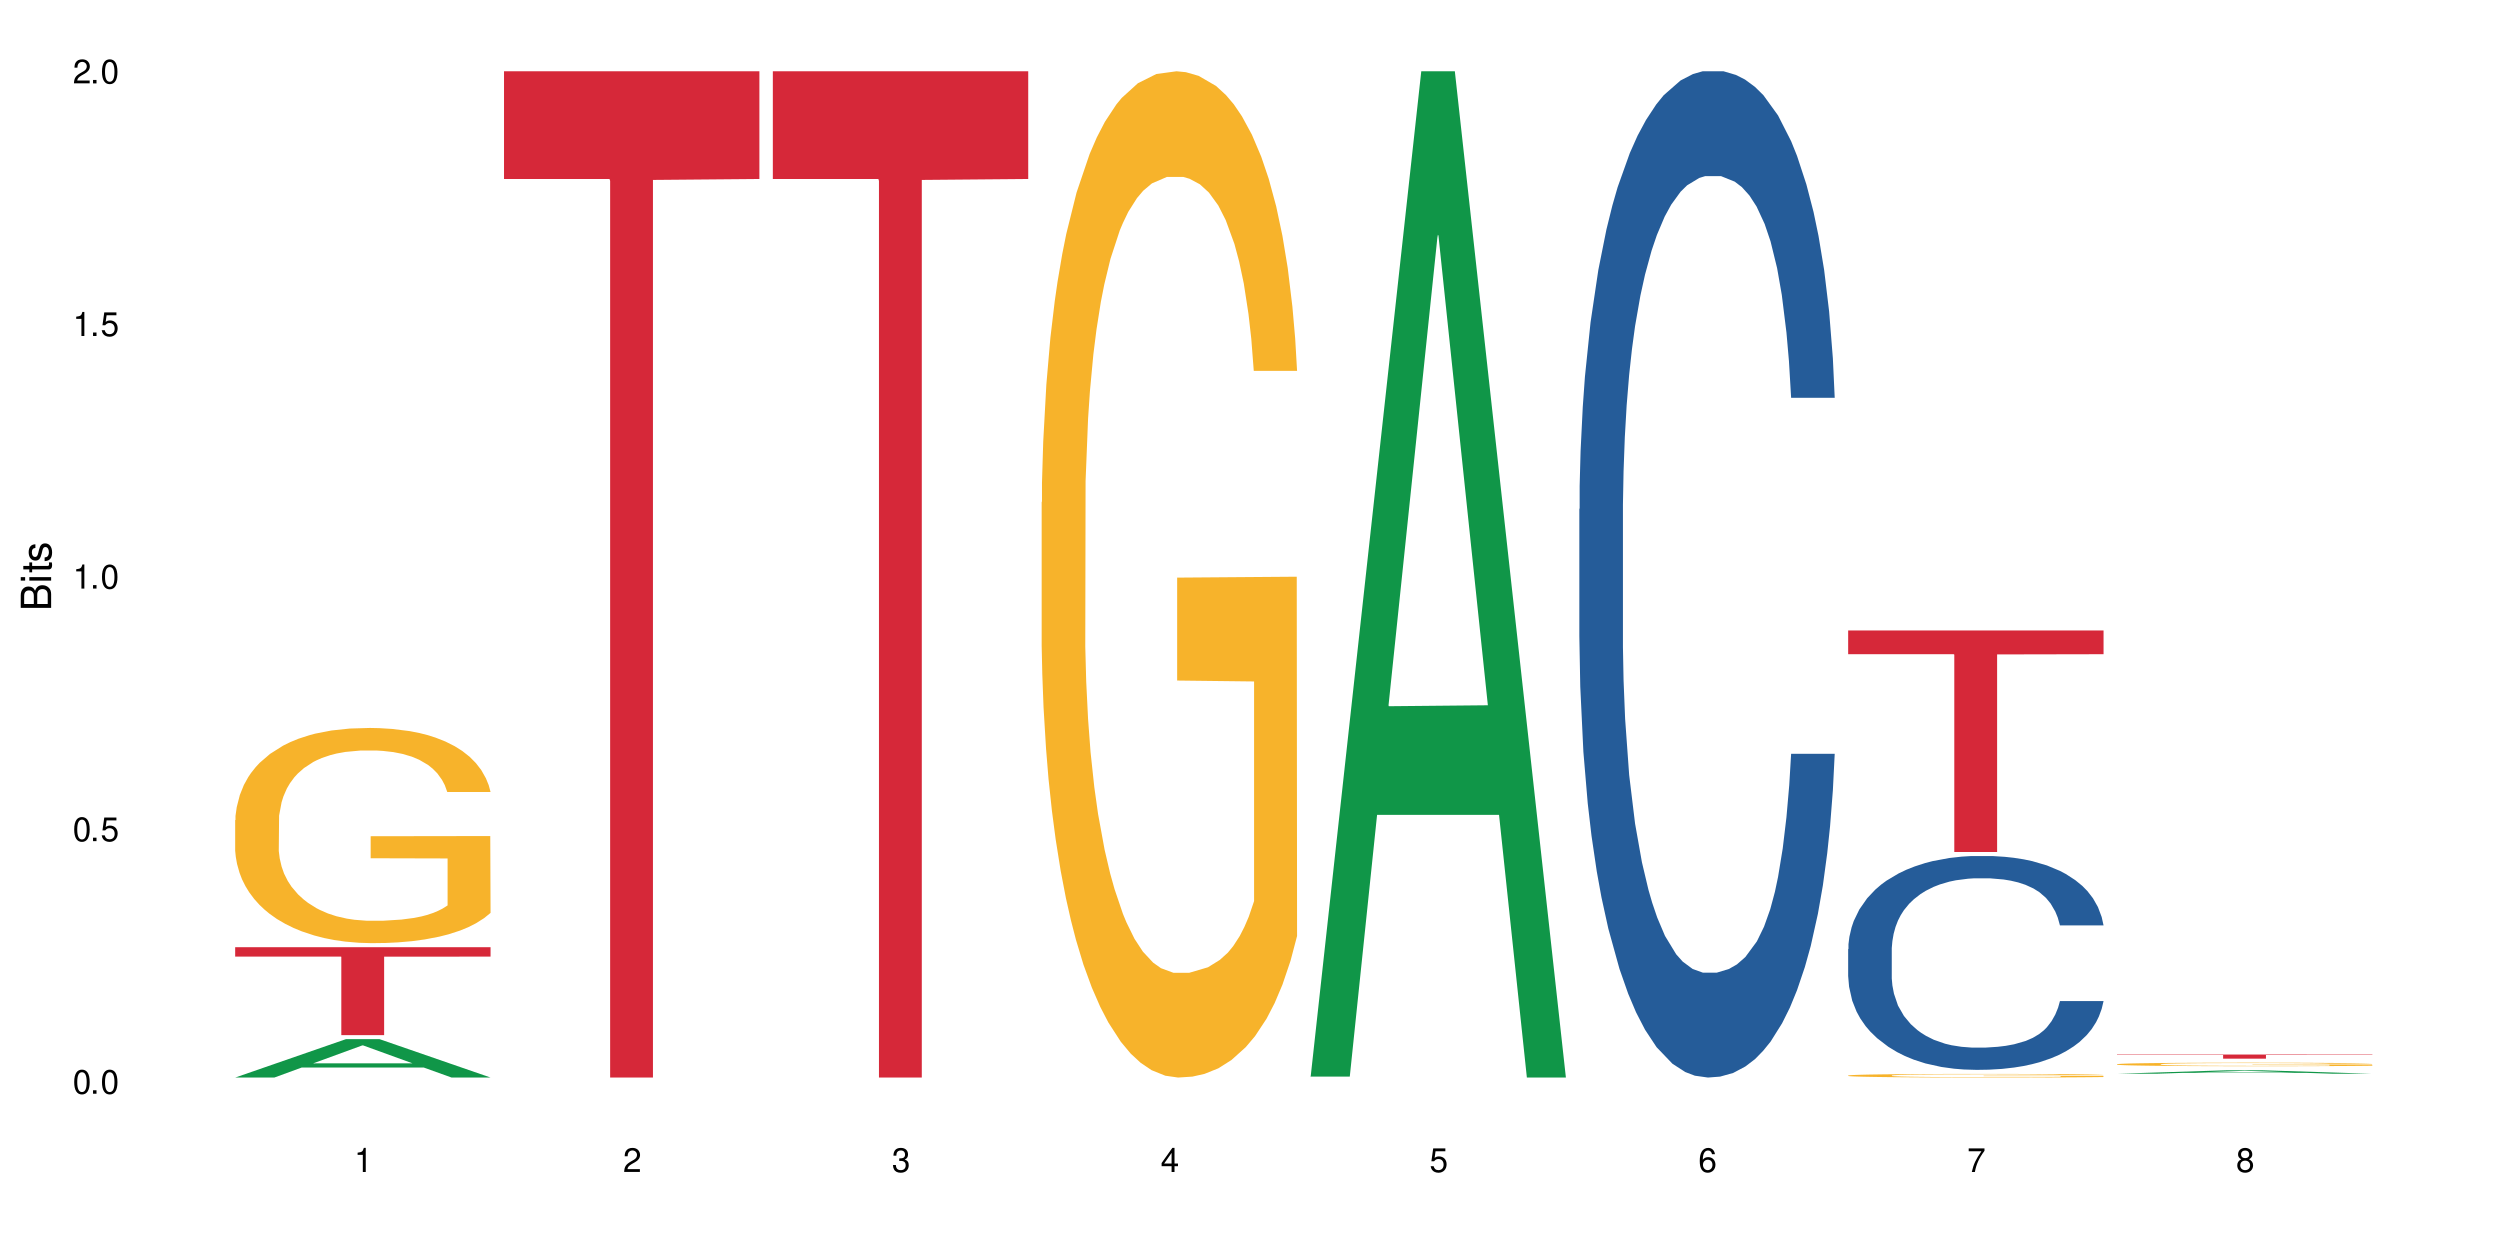
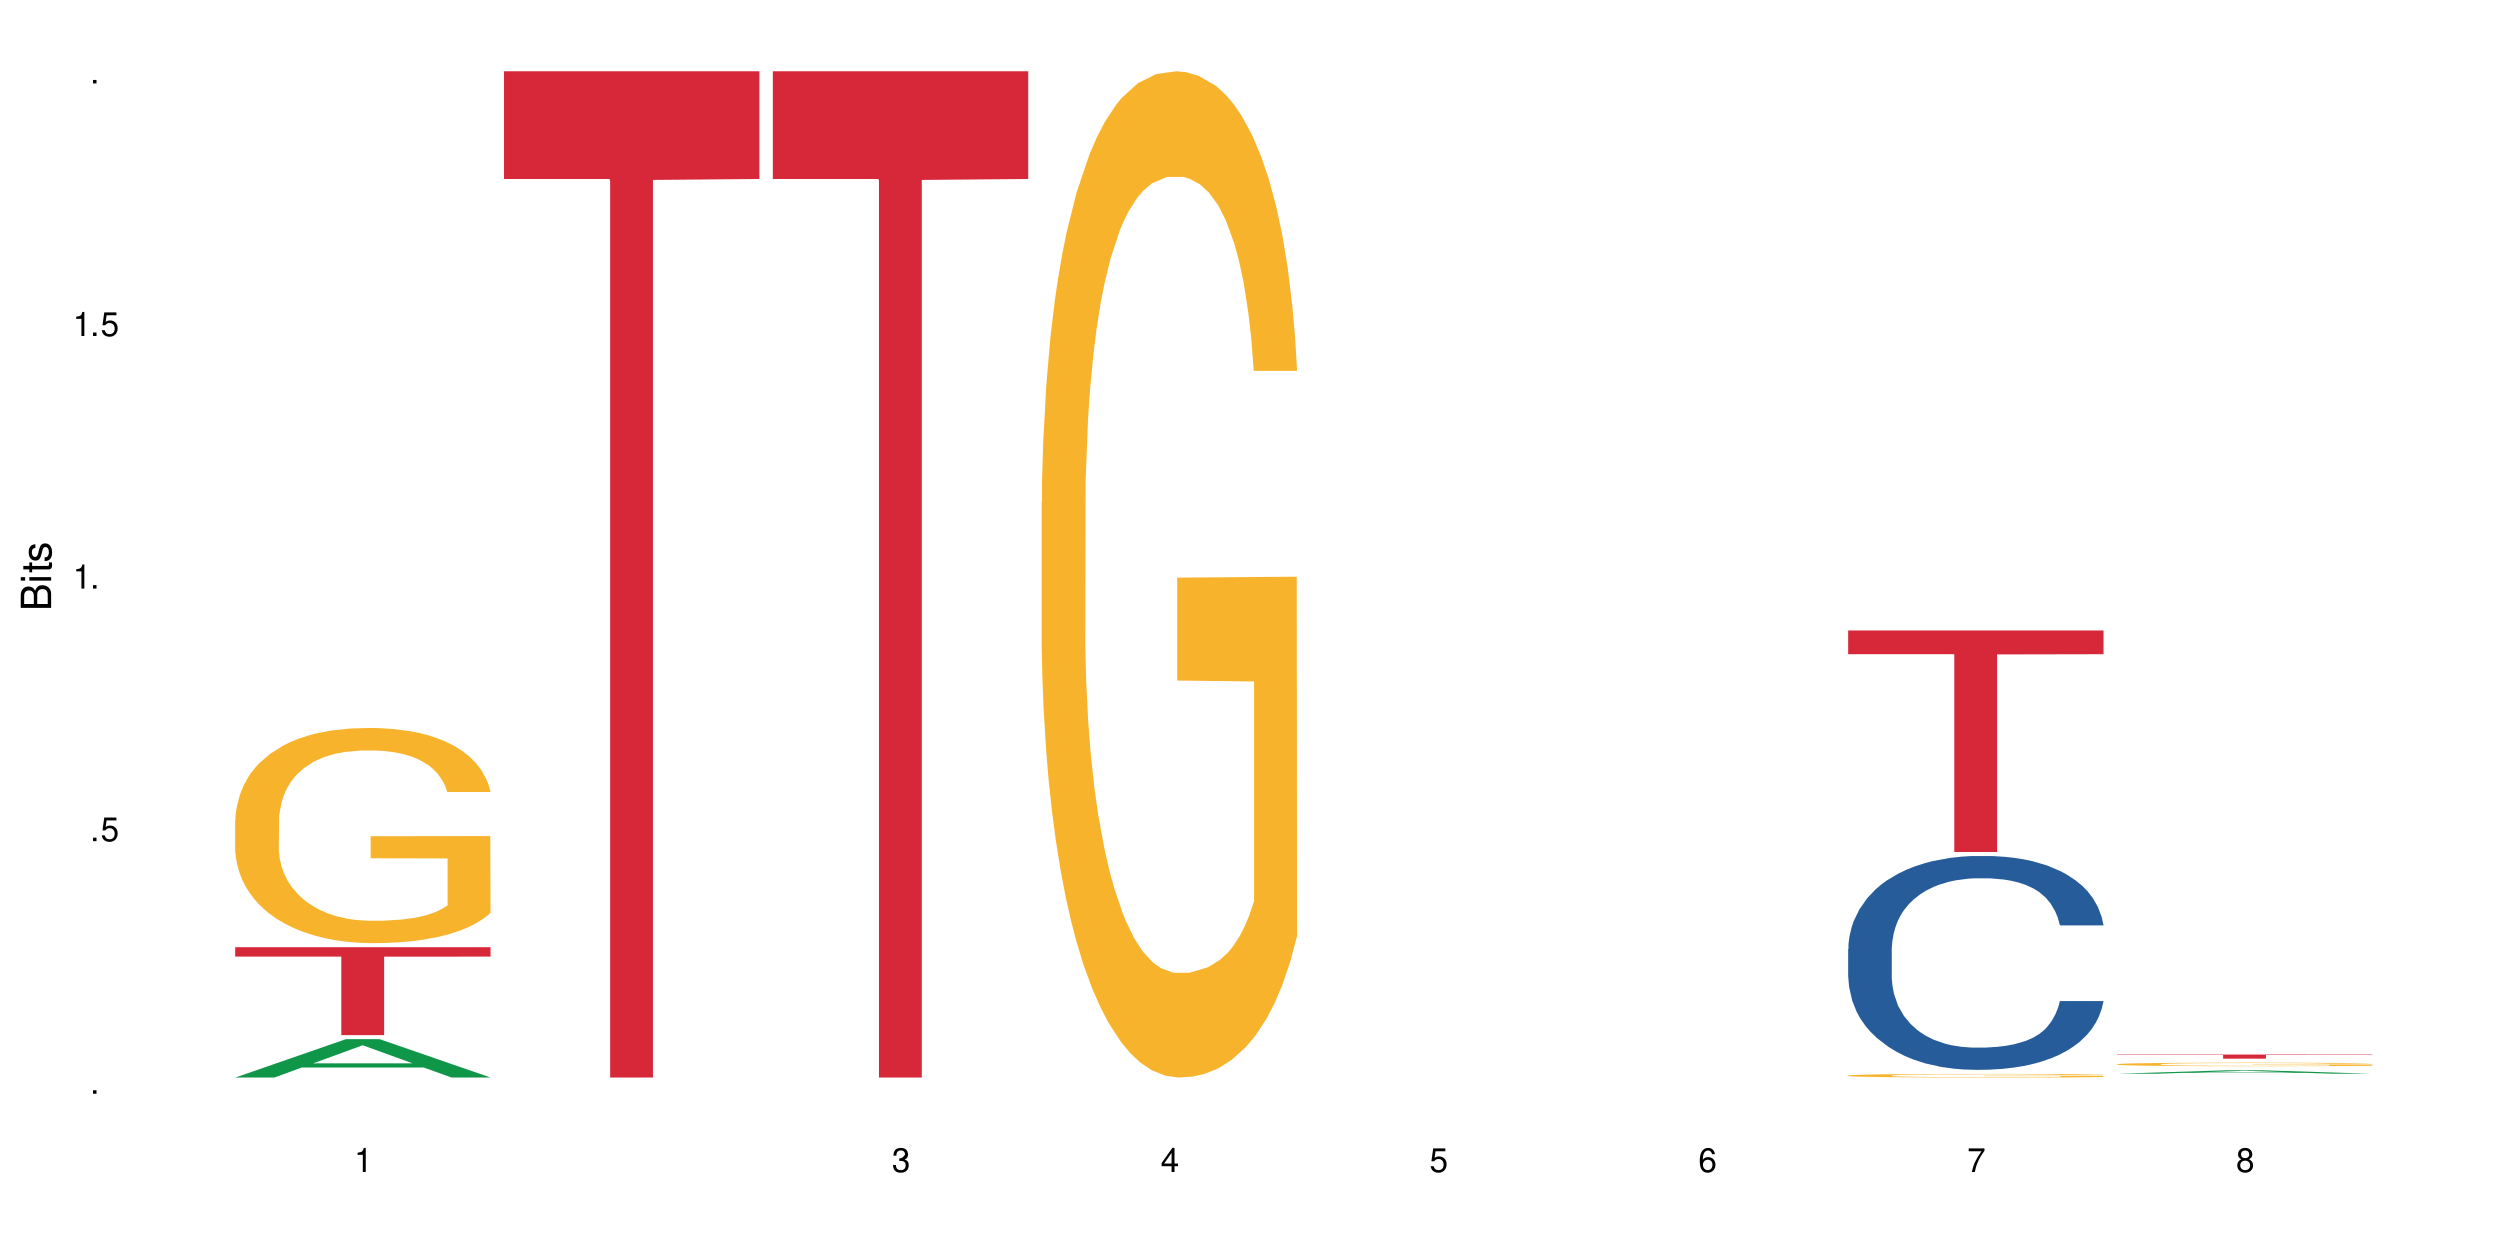
<svg xmlns="http://www.w3.org/2000/svg" xmlns:xlink="http://www.w3.org/1999/xlink" width="720" height="360" viewBox="0 0 720 360">
  <defs>
    <g>
      <g id="glyph-0-0">
</g>
      <g id="glyph-0-1">
-         <path d="M 2.641 -6.938 C 2 -6.938 1.422 -6.656 1.078 -6.172 C 0.641 -5.562 0.406 -4.641 0.406 -3.359 C 0.406 -1.016 1.188 0.219 2.641 0.219 C 4.078 0.219 4.859 -1.016 4.859 -3.297 C 4.859 -4.641 4.656 -5.547 4.203 -6.172 C 3.844 -6.656 3.281 -6.938 2.641 -6.938 Z M 2.641 -6.188 C 3.547 -6.188 4 -5.25 4 -3.375 C 4 -1.406 3.562 -0.484 2.625 -0.484 C 1.734 -0.484 1.281 -1.438 1.281 -3.344 C 1.281 -5.25 1.734 -6.188 2.641 -6.188 Z M 2.641 -6.188 " />
-       </g>
+         </g>
      <g id="glyph-0-2">
        <path d="M 1.828 -1 L 0.828 -1 L 0.828 0 L 1.828 0 Z M 1.828 -1 " />
      </g>
      <g id="glyph-0-3">
        <path d="M 4.562 -6.797 L 1.062 -6.797 L 0.547 -3.094 L 1.328 -3.094 C 1.719 -3.562 2.047 -3.734 2.578 -3.734 C 3.484 -3.734 4.062 -3.109 4.062 -2.094 C 4.062 -1.125 3.484 -0.531 2.578 -0.531 C 1.828 -0.531 1.375 -0.906 1.188 -1.672 L 0.328 -1.672 C 0.453 -1.109 0.547 -0.844 0.75 -0.594 C 1.125 -0.078 1.828 0.219 2.594 0.219 C 3.969 0.219 4.922 -0.781 4.922 -2.219 C 4.922 -3.562 4.031 -4.484 2.719 -4.484 C 2.25 -4.484 1.859 -4.359 1.469 -4.062 L 1.734 -5.969 L 4.562 -5.969 Z M 4.562 -6.797 " />
      </g>
      <g id="glyph-0-4">
        <path d="M 2.484 -4.938 L 2.484 0 L 3.328 0 L 3.328 -6.938 L 2.766 -6.938 C 2.469 -5.875 2.281 -5.734 0.984 -5.562 L 0.984 -4.938 Z M 2.484 -4.938 " />
      </g>
      <g id="glyph-0-5">
-         <path d="M 4.859 -0.828 L 1.281 -0.828 C 1.359 -1.406 1.672 -1.781 2.5 -2.281 L 3.469 -2.828 C 4.406 -3.344 4.906 -4.062 4.906 -4.906 C 4.906 -5.484 4.672 -6.031 4.266 -6.406 C 3.859 -6.766 3.375 -6.938 2.719 -6.938 C 1.859 -6.938 1.219 -6.625 0.844 -6.031 C 0.609 -5.672 0.5 -5.234 0.484 -4.531 L 1.328 -4.531 C 1.359 -5.016 1.406 -5.281 1.531 -5.516 C 1.75 -5.938 2.188 -6.203 2.703 -6.203 C 3.469 -6.203 4.031 -5.641 4.031 -4.891 C 4.031 -4.344 3.719 -3.859 3.125 -3.516 L 2.234 -3 C 0.812 -2.172 0.406 -1.531 0.328 -0.016 L 4.859 -0.016 Z M 4.859 -0.828 " />
-       </g>
+         </g>
      <g id="glyph-0-6">
-         <path d="M 2.125 -3.188 L 2.578 -3.188 C 3.5 -3.188 3.984 -2.766 3.984 -1.922 C 3.984 -1.062 3.469 -0.531 2.594 -0.531 C 1.656 -0.531 1.203 -1 1.156 -2.016 L 0.312 -2.016 C 0.344 -1.453 0.438 -1.094 0.609 -0.781 C 0.953 -0.109 1.625 0.219 2.547 0.219 C 3.953 0.219 4.859 -0.625 4.859 -1.938 C 4.859 -2.828 4.516 -3.297 3.703 -3.594 C 4.344 -3.844 4.656 -4.328 4.656 -5.031 C 4.656 -6.219 3.875 -6.938 2.578 -6.938 C 1.203 -6.938 0.484 -6.172 0.453 -4.703 L 1.297 -4.703 C 1.312 -5.125 1.344 -5.359 1.453 -5.578 C 1.641 -5.969 2.062 -6.203 2.594 -6.203 C 3.344 -6.203 3.797 -5.75 3.797 -5 C 3.797 -4.516 3.609 -4.219 3.25 -4.047 C 3.016 -3.953 2.703 -3.922 2.125 -3.906 Z M 2.125 -3.188 " />
+         <path d="M 2.125 -3.188 L 2.578 -3.188 C 3.5 -3.188 3.984 -2.766 3.984 -1.922 C 3.984 -1.062 3.469 -0.531 2.594 -0.531 C 1.656 -0.531 1.203 -1 1.156 -2.016 L 0.312 -2.016 C 0.344 -1.453 0.438 -1.094 0.609 -0.781 C 0.953 -0.109 1.625 0.219 2.547 0.219 C 3.953 0.219 4.859 -0.625 4.859 -1.938 C 4.859 -2.828 4.516 -3.297 3.703 -3.594 C 4.344 -3.844 4.656 -4.328 4.656 -5.031 C 4.656 -6.219 3.875 -6.938 2.578 -6.938 C 1.203 -6.938 0.484 -6.172 0.453 -4.703 L 1.297 -4.703 C 1.312 -5.125 1.344 -5.359 1.453 -5.578 C 1.641 -5.969 2.062 -6.203 2.594 -6.203 C 3.344 -6.203 3.797 -5.75 3.797 -5 C 3.016 -3.953 2.703 -3.922 2.125 -3.906 Z M 2.125 -3.188 " />
      </g>
      <g id="glyph-0-7">
        <path d="M 3.141 -1.672 L 3.141 0 L 3.984 0 L 3.984 -1.672 L 4.984 -1.672 L 4.984 -2.438 L 3.984 -2.438 L 3.984 -6.938 L 3.359 -6.938 L 0.266 -2.578 L 0.266 -1.672 Z M 3.141 -2.438 L 1 -2.438 L 3.141 -5.5 Z M 3.141 -2.438 " />
      </g>
      <g id="glyph-0-8">
        <path d="M 4.781 -5.125 C 4.609 -6.266 3.891 -6.938 2.844 -6.938 C 2.094 -6.938 1.422 -6.578 1.031 -5.953 C 0.594 -5.266 0.406 -4.422 0.406 -3.172 C 0.406 -2 0.578 -1.25 0.984 -0.641 C 1.359 -0.078 1.953 0.219 2.703 0.219 C 3.984 0.219 4.922 -0.75 4.922 -2.094 C 4.922 -3.375 4.062 -4.281 2.844 -4.281 C 2.172 -4.281 1.641 -4.031 1.281 -3.516 C 1.281 -5.234 1.828 -6.188 2.797 -6.188 C 3.391 -6.188 3.797 -5.797 3.938 -5.125 Z M 2.734 -3.531 C 3.547 -3.531 4.062 -2.953 4.062 -2.031 C 4.062 -1.156 3.484 -0.531 2.703 -0.531 C 1.922 -0.531 1.328 -1.188 1.328 -2.078 C 1.328 -2.938 1.906 -3.531 2.734 -3.531 Z M 2.734 -3.531 " />
      </g>
      <g id="glyph-0-9">
        <path d="M 4.984 -6.797 L 0.438 -6.797 L 0.438 -5.969 L 4.109 -5.969 C 2.5 -3.656 1.828 -2.234 1.328 0 L 2.219 0 C 2.594 -2.172 3.453 -4.047 4.984 -6.094 Z M 4.984 -6.797 " />
      </g>
      <g id="glyph-0-10">
        <path d="M 3.75 -3.656 C 4.469 -4.094 4.688 -4.438 4.688 -5.078 C 4.688 -6.172 3.844 -6.938 2.641 -6.938 C 1.438 -6.938 0.594 -6.172 0.594 -5.094 C 0.594 -4.438 0.812 -4.094 1.516 -3.656 C 0.734 -3.266 0.359 -2.703 0.359 -1.922 C 0.359 -0.656 1.281 0.219 2.641 0.219 C 3.984 0.219 4.922 -0.656 4.922 -1.922 C 4.922 -2.703 4.531 -3.266 3.75 -3.656 Z M 2.641 -6.188 C 3.359 -6.188 3.812 -5.75 3.812 -5.062 C 3.812 -4.406 3.344 -3.984 2.641 -3.984 C 1.922 -3.984 1.453 -4.406 1.453 -5.078 C 1.453 -5.75 1.922 -6.188 2.641 -6.188 Z M 2.641 -3.266 C 3.484 -3.266 4.062 -2.719 4.062 -1.906 C 4.062 -1.078 3.484 -0.531 2.625 -0.531 C 1.797 -0.531 1.219 -1.094 1.219 -1.906 C 1.219 -2.719 1.781 -3.266 2.641 -3.266 Z M 2.641 -3.266 " />
      </g>
      <g id="glyph-1-0">
</g>
      <g id="glyph-1-1">
        <path d="M 0 -0.953 L 0 -4.891 C 0 -5.719 -0.234 -6.344 -0.734 -6.797 C -1.188 -7.234 -1.812 -7.469 -2.5 -7.469 C -3.547 -7.469 -4.188 -7 -4.625 -5.875 C -4.984 -6.688 -5.625 -7.094 -6.531 -7.094 C -7.172 -7.094 -7.734 -6.859 -8.141 -6.391 C -8.562 -5.922 -8.75 -5.344 -8.75 -4.5 L -8.75 -0.953 Z M -4.984 -2.062 L -7.766 -2.062 L -7.766 -4.219 C -7.766 -4.844 -7.688 -5.203 -7.453 -5.5 C -7.219 -5.812 -6.859 -5.969 -6.375 -5.969 C -5.891 -5.969 -5.531 -5.812 -5.297 -5.5 C -5.062 -5.203 -4.984 -4.844 -4.984 -4.219 Z M -0.984 -2.062 L -4 -2.062 L -4 -4.781 C -4 -5.766 -3.438 -6.359 -2.484 -6.359 C -1.547 -6.359 -0.984 -5.766 -0.984 -4.781 Z M -0.984 -2.062 " />
      </g>
      <g id="glyph-1-2">
        <path d="M -6.281 -1.797 L -6.281 -0.797 L 0 -0.797 L 0 -1.797 Z M -8.75 -1.797 L -8.75 -0.797 L -7.484 -0.797 L -7.484 -1.797 Z M -8.75 -1.797 " />
      </g>
      <g id="glyph-1-3">
        <path d="M -6.281 -3.047 L -6.281 -2.016 L -8.016 -2.016 L -8.016 -1.016 L -6.281 -1.016 L -6.281 -0.172 L -5.469 -0.172 L -5.469 -1.016 L -0.719 -1.016 C -0.078 -1.016 0.281 -1.453 0.281 -2.234 C 0.281 -2.5 0.25 -2.719 0.188 -3.047 L -0.641 -3.047 C -0.609 -2.906 -0.594 -2.766 -0.594 -2.562 C -0.594 -2.141 -0.719 -2.016 -1.156 -2.016 L -5.469 -2.016 L -5.469 -3.047 Z M -6.281 -3.047 " />
      </g>
      <g id="glyph-1-4">
        <path d="M -4.531 -5.25 C -5.766 -5.25 -6.469 -4.422 -6.469 -2.969 C -6.469 -1.516 -5.719 -0.562 -4.547 -0.562 C -3.562 -0.562 -3.094 -1.062 -2.734 -2.562 L -2.516 -3.484 C -2.344 -4.188 -2.094 -4.469 -1.641 -4.469 C -1.047 -4.469 -0.641 -3.875 -0.641 -3 C -0.641 -2.453 -0.797 -2 -1.062 -1.75 C -1.25 -1.594 -1.422 -1.531 -1.875 -1.469 L -1.875 -0.406 C -0.422 -0.453 0.281 -1.266 0.281 -2.922 C 0.281 -4.5 -0.5 -5.516 -1.719 -5.516 C -2.656 -5.516 -3.172 -4.984 -3.469 -3.734 L -3.703 -2.766 C -3.891 -1.953 -4.156 -1.609 -4.594 -1.609 C -5.188 -1.609 -5.547 -2.125 -5.547 -2.938 C -5.547 -3.75 -5.203 -4.172 -4.531 -4.203 Z M -4.531 -5.25 " />
      </g>
    </g>
  </defs>
  <rect x="-72" y="-36" width="864" height="432" fill="rgb(100%, 100%, 100%)" fill-opacity="1" />
  <path fill-rule="nonzero" fill="rgb(6.275%, 58.824%, 28.235%)" fill-opacity="1" d="M 67.73 310.32 L 67.809 310.312 L 99.637 299.273 L 109.301 299.273 L 141.281 310.332 L 130.047 310.332 L 122.031 307.445 L 86.906 307.445 L 79.047 310.32 L 67.73 310.32 L 90.285 306.25 L 118.809 306.242 L 104.586 301.082 L 104.43 301.07 L 104.27 301.102 L 90.207 306.242 L 90.285 306.25 Z M 67.73 310.32 " />
  <path fill-rule="nonzero" fill="rgb(96.863%, 70.196%, 16.863%)" fill-opacity="1" d="M 67.73 236.195 L 67.82 236.141 L 67.82 235.008 L 68.18 232.461 L 69.078 228.949 L 70.242 226.062 L 71.5 223.801 L 72.305 222.609 L 73.652 220.914 L 74.816 219.668 L 77.777 217.121 L 81.543 214.742 L 83.609 213.723 L 85.941 212.762 L 89.258 211.688 L 90.785 211.289 L 95.449 210.383 L 100.738 209.82 L 106.57 209.648 L 109.262 209.707 L 112.938 209.934 L 117.961 210.555 L 120.832 211.121 L 123.074 211.688 L 125.406 212.422 L 128.277 213.555 L 130.969 214.914 L 133.121 216.27 L 135.273 217.969 L 137.066 219.781 L 138.594 221.762 L 139.938 224.141 L 140.746 226.121 L 141.281 228.102 L 128.816 228.102 L 128.098 226.121 L 127.289 224.594 L 125.945 222.723 L 124.598 221.367 L 123.254 220.289 L 120.742 218.82 L 118.59 217.914 L 115.898 217.121 L 113.297 216.609 L 110.336 216.27 L 108.543 216.156 L 103.789 216.156 L 99.484 216.555 L 96.973 217.008 L 95.18 217.461 L 92.668 218.309 L 91.141 218.988 L 90.246 219.441 L 87.555 221.195 L 85.762 222.781 L 84.773 223.855 L 83.52 225.555 L 82.621 227.082 L 81.633 229.348 L 81.098 231.047 L 80.379 234.895 L 80.289 245.082 L 80.559 247.234 L 81.098 249.555 L 81.812 251.594 L 82.891 253.742 L 83.965 255.387 L 85.852 257.594 L 87.465 259.062 L 88.719 260.027 L 91.141 261.555 L 92.129 262.062 L 94.461 263.082 L 96.883 263.875 L 99.844 264.555 L 102.086 264.895 L 105.672 265.176 L 110.246 265.176 L 115.629 264.836 L 119.039 264.387 L 121.371 263.934 L 122.895 263.535 L 124.777 262.914 L 126.125 262.348 L 127.379 261.723 L 128.906 260.762 L 128.906 247.234 L 106.75 247.176 L 106.75 240.836 L 141.195 240.781 L 141.281 262.914 L 139.398 264.441 L 137.066 265.914 L 134.824 267.047 L 132.492 268.008 L 129.176 269.082 L 126.484 269.762 L 122.355 270.555 L 118.59 271.062 L 114.645 271.402 L 111.145 271.574 L 107.02 271.629 L 103.34 271.516 L 99.395 271.176 L 96.254 270.727 L 93.383 270.16 L 90.516 269.422 L 86.926 268.234 L 84.594 267.273 L 82.172 266.082 L 79.75 264.668 L 77.598 263.141 L 76.164 261.949 L 74.727 260.594 L 73.203 258.895 L 71.766 256.969 L 70.691 255.215 L 69.703 253.234 L 68.988 251.367 L 68.27 248.82 L 67.91 246.781 L 67.73 245.027 Z M 67.73 236.195 " />
  <path fill-rule="nonzero" fill="rgb(83.922%, 15.686%, 22.353%)" fill-opacity="1" d="M 67.73 272.793 L 141.281 272.793 L 141.281 275.504 L 110.629 275.527 L 110.629 298.109 L 98.297 298.109 L 98.297 275.551 L 98.117 275.504 L 67.73 275.504 Z M 67.73 272.793 " />
  <path fill-rule="nonzero" fill="rgb(83.922%, 15.686%, 22.353%)" fill-opacity="1" d="M 145.156 20.527 L 218.707 20.527 L 218.707 51.547 L 188.051 51.82 L 188.051 310.332 L 175.719 310.332 L 175.719 52.094 L 175.539 51.547 L 145.156 51.547 Z M 145.156 20.527 " />
  <path fill-rule="nonzero" fill="rgb(83.922%, 15.686%, 22.353%)" fill-opacity="1" d="M 222.578 20.527 L 296.129 20.527 L 296.129 51.547 L 265.477 51.82 L 265.477 310.332 L 253.141 310.332 L 253.141 52.094 L 252.965 51.547 L 222.578 51.547 Z M 222.578 20.527 " />
  <path fill-rule="nonzero" fill="rgb(96.863%, 70.196%, 16.863%)" fill-opacity="1" d="M 300 144.652 L 300.09 144.387 L 300.09 139.094 L 300.449 127.184 L 301.348 110.777 L 302.512 97.277 L 303.77 86.691 L 304.574 81.133 L 305.922 73.195 L 307.086 67.371 L 310.047 55.461 L 313.816 44.348 L 315.879 39.582 L 318.211 35.082 L 321.527 30.055 L 323.055 28.203 L 327.719 23.965 L 333.012 21.32 L 338.84 20.527 L 341.531 20.789 L 345.207 21.848 L 350.23 24.762 L 353.102 27.406 L 355.344 30.055 L 357.676 33.496 L 360.547 38.789 L 363.238 45.141 L 365.391 51.492 L 367.543 59.43 L 369.336 67.902 L 370.863 77.164 L 372.207 88.281 L 373.016 97.543 L 373.555 106.805 L 361.086 106.805 L 360.367 97.543 L 359.559 90.398 L 358.215 81.664 L 356.871 75.312 L 355.523 70.281 L 353.012 63.402 L 350.859 59.168 L 348.168 55.461 L 345.566 53.078 L 342.609 51.492 L 340.812 50.961 L 336.059 50.961 L 331.754 52.816 L 329.242 54.934 L 327.449 57.051 L 324.938 61.02 L 323.414 64.195 L 322.516 66.312 L 319.824 74.516 L 318.031 81.93 L 317.043 86.957 L 315.789 94.898 L 314.891 102.043 L 313.902 112.629 L 313.367 120.57 L 312.648 138.566 L 312.559 186.207 L 312.828 196.262 L 313.367 207.113 L 314.082 216.641 L 315.16 226.699 L 316.234 234.375 L 318.121 244.695 L 319.734 251.578 L 320.992 256.078 L 323.414 263.223 L 324.398 265.605 L 326.73 270.367 L 329.152 274.074 L 332.113 277.25 L 334.355 278.836 L 337.941 280.16 L 342.52 280.16 L 347.898 278.574 L 351.309 276.457 L 353.641 274.34 L 355.164 272.484 L 357.047 269.574 L 358.395 266.926 L 359.648 264.016 L 361.176 259.516 L 361.176 196.262 L 339.02 195.996 L 339.02 166.355 L 373.465 166.09 L 373.555 269.574 L 371.668 276.719 L 369.336 283.602 L 367.094 288.895 L 364.762 293.395 L 361.445 298.422 L 358.754 301.598 L 354.629 305.305 L 350.859 307.688 L 346.914 309.273 L 343.414 310.066 L 339.289 310.332 L 335.609 309.805 L 331.664 308.215 L 328.523 306.098 L 325.656 303.453 L 322.785 300.012 L 319.195 294.453 L 316.863 289.953 L 314.441 284.395 L 312.02 277.777 L 309.867 270.633 L 308.434 265.074 L 306.996 258.723 L 305.473 250.781 L 304.039 241.785 L 302.961 233.578 L 301.973 224.316 L 301.258 215.582 L 300.539 203.672 L 300.18 194.145 L 300 185.941 Z M 300 144.652 " />
-   <path fill-rule="nonzero" fill="rgb(6.275%, 58.824%, 28.235%)" fill-opacity="1" d="M 377.426 310.059 L 377.504 309.789 L 409.328 20.527 L 418.992 20.527 L 450.977 310.332 L 439.738 310.332 L 431.723 234.684 L 396.598 234.684 L 388.738 310.059 L 377.426 310.059 L 399.977 203.391 L 428.504 203.117 L 414.277 67.875 L 414.121 67.602 L 413.965 68.418 L 399.898 203.117 L 399.977 203.391 Z M 377.426 310.059 " />
-   <path fill-rule="nonzero" fill="rgb(14.51%, 36.078%, 60%)" fill-opacity="1" d="M 454.848 146.621 L 454.938 146.355 L 454.938 140 L 455.207 129.934 L 455.836 117.215 L 456.461 108.477 L 458.078 92.844 L 460.32 77.746 L 462.652 66.09 L 464.355 59.203 L 465.879 53.902 L 469.379 44.102 L 471.621 39.07 L 474.043 34.566 L 477.004 30.062 L 479.156 27.414 L 484 23.176 L 487.586 21.32 L 490.367 20.527 L 496.379 20.527 L 499.965 21.586 L 502.566 22.91 L 505.438 25.031 L 507.859 27.414 L 512.074 33.242 L 515.844 40.66 L 517.547 44.898 L 520.238 53.109 L 522.301 61.055 L 523.734 67.945 L 525.352 77.746 L 526.785 89.668 L 527.863 103.176 L 528.398 114.566 L 515.844 114.566 L 515.215 103.973 L 514.496 95.758 L 513.152 84.898 L 511.805 77.215 L 509.922 69.535 L 508.219 64.5 L 505.887 59.469 L 503.824 56.289 L 501.672 53.902 L 499.605 52.316 L 495.66 50.727 L 491.086 50.727 L 489.383 51.254 L 485.883 53.375 L 484 55.23 L 481.309 58.938 L 479.426 62.383 L 477.184 67.68 L 475.656 72.184 L 473.773 79.07 L 472.43 85.164 L 470.902 93.906 L 470.008 100.527 L 469.199 107.945 L 468.48 116.688 L 467.945 125.957 L 467.586 135.762 L 467.406 145.297 L 467.406 186.355 L 467.586 195.895 L 468.035 207.02 L 469.199 223.18 L 470.902 237.219 L 472.879 248.344 L 474.762 256.293 L 475.836 260 L 477.273 264.238 L 479.516 269.535 L 482.742 274.836 L 484.629 276.953 L 487.496 279.074 L 490.457 280.133 L 494.406 280.133 L 497.902 279.074 L 500.234 277.75 L 502.656 275.629 L 505.977 271.125 L 508.039 266.887 L 509.832 261.855 L 511.18 256.82 L 512.074 252.582 L 513.422 244.371 L 514.496 235.363 L 515.305 226.094 L 515.844 217.086 L 528.398 217.086 L 527.863 227.684 L 527.055 238.012 L 526.246 245.695 L 524.992 254.969 L 523.555 263.18 L 521.492 272.449 L 519.789 278.543 L 517.547 285.168 L 515.484 290.199 L 513.242 294.703 L 509.922 300 L 507.77 302.648 L 505.438 305.035 L 502.656 307.152 L 499.16 309.008 L 495.391 310.066 L 491.895 310.332 L 488.125 309.801 L 485.344 308.742 L 481.668 306.359 L 477.094 301.59 L 473.773 296.559 L 471.172 291.523 L 468.93 286.227 L 466.418 279.074 L 463.191 267.418 L 461.215 258.41 L 459.871 250.992 L 458.348 240.664 L 457.27 231.391 L 456.016 216.555 L 455.117 197.746 L 454.848 183.18 Z M 454.848 146.621 " />
  <path fill-rule="nonzero" fill="rgb(14.51%, 36.078%, 60%)" fill-opacity="1" d="M 532.27 273.336 L 532.359 273.277 L 532.359 271.93 L 532.629 269.789 L 533.258 267.086 L 533.887 265.23 L 535.5 261.906 L 537.742 258.699 L 540.074 256.223 L 541.777 254.758 L 543.305 253.633 L 546.801 251.551 L 549.043 250.48 L 551.465 249.523 L 554.426 248.566 L 556.578 248.004 L 561.422 247.102 L 565.012 246.707 L 567.793 246.539 L 573.801 246.539 L 577.391 246.766 L 579.992 247.047 L 582.859 247.496 L 585.281 248.004 L 589.5 249.242 L 593.266 250.816 L 594.969 251.719 L 597.66 253.465 L 599.723 255.152 L 601.16 256.617 L 602.773 258.699 L 604.207 261.23 L 605.285 264.102 L 605.824 266.523 L 593.266 266.523 L 592.637 264.273 L 591.922 262.527 L 590.574 260.219 L 589.23 258.586 L 587.344 256.953 L 585.641 255.883 L 583.309 254.816 L 581.246 254.141 L 579.094 253.633 L 577.031 253.293 L 573.082 252.957 L 568.508 252.957 L 566.805 253.07 L 563.305 253.52 L 561.422 253.914 L 558.73 254.703 L 556.848 255.434 L 554.605 256.559 L 553.082 257.516 L 551.199 258.98 L 549.852 260.273 L 548.328 262.133 L 547.43 263.539 L 546.621 265.117 L 545.906 266.973 L 545.367 268.945 L 545.008 271.027 L 544.828 273.055 L 544.828 281.777 L 545.008 283.805 L 545.457 286.168 L 546.621 289.605 L 548.328 292.586 L 550.301 294.953 L 552.184 296.641 L 553.262 297.43 L 554.695 298.328 L 556.938 299.453 L 560.168 300.582 L 562.051 301.031 L 564.922 301.48 L 567.883 301.707 L 571.828 301.707 L 575.324 301.48 L 577.656 301.199 L 580.078 300.75 L 583.398 299.793 L 585.461 298.891 L 587.254 297.824 L 588.602 296.754 L 589.5 295.852 L 590.844 294.105 L 591.922 292.191 L 592.727 290.223 L 593.266 288.309 L 605.824 288.309 L 605.285 290.562 L 604.477 292.758 L 603.672 294.387 L 602.414 296.359 L 600.98 298.105 L 598.918 300.074 L 597.211 301.367 L 594.969 302.777 L 592.906 303.844 L 590.664 304.801 L 587.344 305.93 L 585.191 306.492 L 582.859 307 L 580.078 307.449 L 576.582 307.844 L 572.816 308.066 L 569.316 308.125 L 565.551 308.012 L 562.77 307.785 L 559.09 307.281 L 554.516 306.266 L 551.199 305.195 L 548.598 304.129 L 546.355 303 L 543.844 301.48 L 540.613 299.004 L 538.641 297.09 L 537.293 295.516 L 535.77 293.32 L 534.691 291.348 L 533.438 288.195 L 532.539 284.199 L 532.27 281.102 Z M 532.27 273.336 " />
  <path fill-rule="nonzero" fill="rgb(96.863%, 70.196%, 16.863%)" fill-opacity="1" d="M 532.27 309.734 L 532.359 309.734 L 532.359 309.715 L 532.719 309.672 L 533.617 309.613 L 534.781 309.566 L 536.039 309.527 L 536.844 309.508 L 538.191 309.477 L 539.355 309.457 L 542.316 309.414 L 546.086 309.375 L 548.148 309.355 L 550.48 309.34 L 553.797 309.32 L 555.324 309.316 L 559.988 309.301 L 565.281 309.289 L 573.801 309.289 L 577.48 309.293 L 582.5 309.305 L 585.371 309.312 L 587.613 309.32 L 589.945 309.336 L 592.816 309.355 L 595.508 309.375 L 597.66 309.398 L 599.812 309.43 L 601.609 309.457 L 603.133 309.492 L 604.477 309.531 L 605.285 309.566 L 605.824 309.598 L 593.355 309.598 L 592.637 309.566 L 591.832 309.539 L 590.484 309.508 L 589.141 309.484 L 587.793 309.469 L 585.281 309.441 L 583.129 309.426 L 580.438 309.414 L 577.836 309.406 L 574.879 309.398 L 568.328 309.398 L 564.023 309.402 L 561.512 309.41 L 559.719 309.418 L 557.207 309.434 L 555.684 309.445 L 554.785 309.453 L 552.094 309.48 L 550.301 309.508 L 549.312 309.527 L 548.059 309.555 L 547.16 309.582 L 546.176 309.621 L 545.637 309.648 L 544.918 309.715 L 544.828 309.887 L 545.098 309.922 L 545.637 309.961 L 546.355 309.996 L 547.43 310.031 L 548.508 310.059 L 550.391 310.098 L 552.004 310.121 L 553.262 310.137 L 555.684 310.164 L 556.668 310.172 L 559 310.188 L 561.422 310.203 L 564.383 310.215 L 566.625 310.219 L 570.215 310.223 L 574.789 310.223 L 580.168 310.219 L 583.578 310.211 L 585.91 310.203 L 587.434 310.195 L 589.32 310.184 L 590.664 310.176 L 591.922 310.164 L 593.445 310.148 L 593.445 309.922 L 571.289 309.922 L 571.289 309.812 L 605.734 309.812 L 605.824 310.184 L 603.941 310.211 L 601.609 310.234 L 599.363 310.254 L 597.031 310.27 L 593.715 310.289 L 591.023 310.301 L 586.898 310.312 L 583.129 310.324 L 579.184 310.328 L 575.684 310.332 L 567.883 310.332 L 563.934 310.324 L 560.797 310.316 L 557.926 310.309 L 555.055 310.297 L 551.465 310.273 L 549.133 310.258 L 546.711 310.238 L 544.289 310.215 L 542.137 310.188 L 540.703 310.168 L 539.266 310.145 L 537.742 310.117 L 536.309 310.086 L 535.23 310.055 L 534.246 310.023 L 533.527 309.992 L 532.809 309.949 L 532.449 309.914 L 532.27 309.883 Z M 532.27 309.734 " />
  <path fill-rule="nonzero" fill="rgb(83.922%, 15.686%, 22.353%)" fill-opacity="1" d="M 532.27 181.582 L 605.824 181.582 L 605.824 188.41 L 575.168 188.473 L 575.168 245.375 L 562.836 245.375 L 562.836 188.531 L 562.656 188.41 L 532.27 188.41 Z M 532.27 181.582 " />
  <path fill-rule="nonzero" fill="rgb(6.275%, 58.824%, 28.235%)" fill-opacity="1" d="M 609.695 309.242 L 609.773 309.238 L 641.598 308.23 L 651.266 308.23 L 683.246 309.242 L 672.008 309.242 L 663.996 308.977 L 628.867 308.977 L 621.012 309.242 L 609.695 309.242 L 632.246 308.867 L 660.773 308.867 L 646.551 308.395 L 646.391 308.395 L 646.234 308.398 L 632.168 308.867 L 632.246 308.867 Z M 609.695 309.242 " />
  <path fill-rule="nonzero" fill="rgb(96.863%, 70.196%, 16.863%)" fill-opacity="1" d="M 609.695 306.488 L 609.785 306.488 L 609.785 306.469 L 610.145 306.43 L 611.039 306.371 L 612.207 306.324 L 613.461 306.285 L 614.27 306.266 L 615.613 306.238 L 616.781 306.219 L 619.742 306.18 L 623.508 306.141 L 625.57 306.121 L 627.902 306.105 L 631.223 306.09 L 632.746 306.082 L 637.41 306.066 L 642.703 306.059 L 648.535 306.055 L 651.223 306.059 L 654.902 306.062 L 659.926 306.07 L 662.797 306.078 L 665.039 306.09 L 667.371 306.102 L 670.242 306.121 L 672.93 306.141 L 675.086 306.164 L 677.238 306.191 L 679.031 306.223 L 680.555 306.254 L 681.902 306.293 L 682.707 306.324 L 683.246 306.355 L 670.777 306.355 L 670.062 306.324 L 669.254 306.301 L 667.91 306.27 L 666.562 306.246 L 665.219 306.23 L 662.707 306.207 L 660.555 306.191 L 657.863 306.18 L 655.262 306.168 L 652.301 306.164 L 645.754 306.164 L 641.449 306.168 L 638.938 306.176 L 637.141 306.184 L 634.629 306.195 L 633.105 306.207 L 632.207 306.215 L 629.52 306.246 L 627.723 306.27 L 626.738 306.289 L 625.48 306.316 L 624.586 306.34 L 623.598 306.379 L 623.059 306.406 L 622.344 306.469 L 622.254 306.633 L 622.52 306.668 L 623.059 306.707 L 623.777 306.738 L 624.852 306.773 L 625.93 306.801 L 627.812 306.836 L 629.43 306.863 L 630.684 306.879 L 633.105 306.902 L 634.094 306.91 L 636.426 306.926 L 638.848 306.941 L 641.805 306.953 L 644.047 306.957 L 647.637 306.961 L 652.211 306.961 L 657.594 306.957 L 661 306.949 L 663.332 306.941 L 664.859 306.934 L 666.742 306.926 L 668.086 306.914 L 669.344 306.906 L 670.867 306.891 L 670.867 306.668 L 648.715 306.668 L 648.715 306.566 L 683.156 306.562 L 683.246 306.926 L 681.363 306.949 L 679.031 306.973 L 676.789 306.992 L 674.457 307.008 L 671.137 307.023 L 668.445 307.035 L 664.32 307.051 L 660.555 307.059 L 656.605 307.062 L 653.109 307.066 L 645.305 307.066 L 641.359 307.059 L 638.219 307.051 L 635.348 307.043 L 632.477 307.031 L 628.891 307.012 L 626.559 306.996 L 624.137 306.977 L 621.715 306.953 L 619.562 306.93 L 618.125 306.91 L 616.691 306.887 L 615.164 306.859 L 613.73 306.828 L 612.656 306.801 L 611.668 306.766 L 610.949 306.734 L 610.234 306.695 L 609.875 306.66 L 609.695 306.633 Z M 609.695 306.488 " />
  <path fill-rule="nonzero" fill="rgb(83.922%, 15.686%, 22.353%)" fill-opacity="1" d="M 609.695 303.703 L 683.246 303.703 L 683.246 303.828 L 652.594 303.832 L 652.594 304.891 L 640.258 304.891 L 640.258 303.832 L 640.082 303.828 L 609.695 303.828 Z M 609.695 303.703 " />
  <g fill="rgb(0%, 0%, 0%)" fill-opacity="1">
    <use xlink:href="#glyph-0-1" x="20.965" y="314.993" />
    <use xlink:href="#glyph-0-2" x="25.965" y="314.993" />
    <use xlink:href="#glyph-0-1" x="28.965" y="314.993" />
  </g>
  <g fill="rgb(0%, 0%, 0%)" fill-opacity="1">
    <use xlink:href="#glyph-0-1" x="20.965" y="242.251" />
    <use xlink:href="#glyph-0-2" x="25.965" y="242.251" />
    <use xlink:href="#glyph-0-3" x="28.965" y="242.251" />
  </g>
  <g fill="rgb(0%, 0%, 0%)" fill-opacity="1">
    <use xlink:href="#glyph-0-4" x="20.965" y="169.509" />
    <use xlink:href="#glyph-0-2" x="25.965" y="169.509" />
    <use xlink:href="#glyph-0-1" x="28.965" y="169.509" />
  </g>
  <g fill="rgb(0%, 0%, 0%)" fill-opacity="1">
    <use xlink:href="#glyph-0-4" x="20.965" y="96.767" />
    <use xlink:href="#glyph-0-2" x="25.965" y="96.767" />
    <use xlink:href="#glyph-0-3" x="28.965" y="96.767" />
  </g>
  <g fill="rgb(0%, 0%, 0%)" fill-opacity="1">
    <use xlink:href="#glyph-0-5" x="20.965" y="24.024" />
    <use xlink:href="#glyph-0-2" x="25.965" y="24.024" />
    <use xlink:href="#glyph-0-1" x="28.965" y="24.024" />
  </g>
  <g fill="rgb(0%, 0%, 0%)" fill-opacity="1">
    <use xlink:href="#glyph-0-4" x="102.008" y="337.532" />
  </g>
  <g fill="rgb(0%, 0%, 0%)" fill-opacity="1">
    <use xlink:href="#glyph-0-5" x="179.43" y="337.532" />
  </g>
  <g fill="rgb(0%, 0%, 0%)" fill-opacity="1">
    <use xlink:href="#glyph-0-6" x="256.855" y="337.532" />
  </g>
  <g fill="rgb(0%, 0%, 0%)" fill-opacity="1">
    <use xlink:href="#glyph-0-7" x="334.277" y="337.532" />
  </g>
  <g fill="rgb(0%, 0%, 0%)" fill-opacity="1">
    <use xlink:href="#glyph-0-3" x="411.699" y="337.532" />
  </g>
  <g fill="rgb(0%, 0%, 0%)" fill-opacity="1">
    <use xlink:href="#glyph-0-8" x="489.125" y="337.532" />
  </g>
  <g fill="rgb(0%, 0%, 0%)" fill-opacity="1">
    <use xlink:href="#glyph-0-9" x="566.547" y="337.532" />
  </g>
  <g fill="rgb(0%, 0%, 0%)" fill-opacity="1">
    <use xlink:href="#glyph-0-10" x="643.969" y="337.532" />
  </g>
  <g fill="rgb(0%, 0%, 0%)" fill-opacity="1">
    <use xlink:href="#glyph-1-1" x="14.725" y="176.012" />
    <use xlink:href="#glyph-1-2" x="14.725" y="168.012" />
    <use xlink:href="#glyph-1-3" x="14.725" y="165.012" />
    <use xlink:href="#glyph-1-4" x="14.725" y="162.012" />
  </g>
</svg>